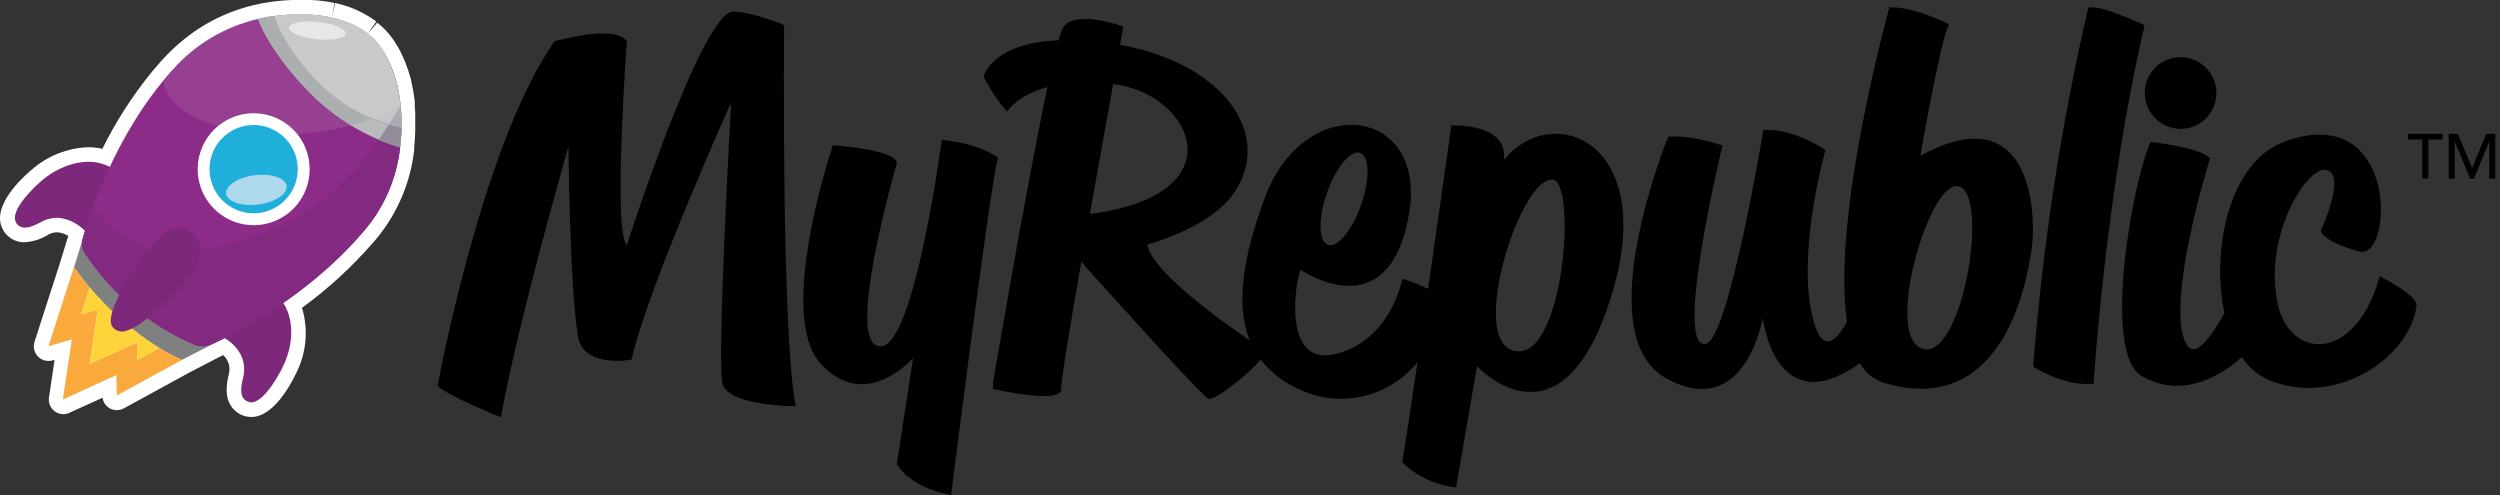
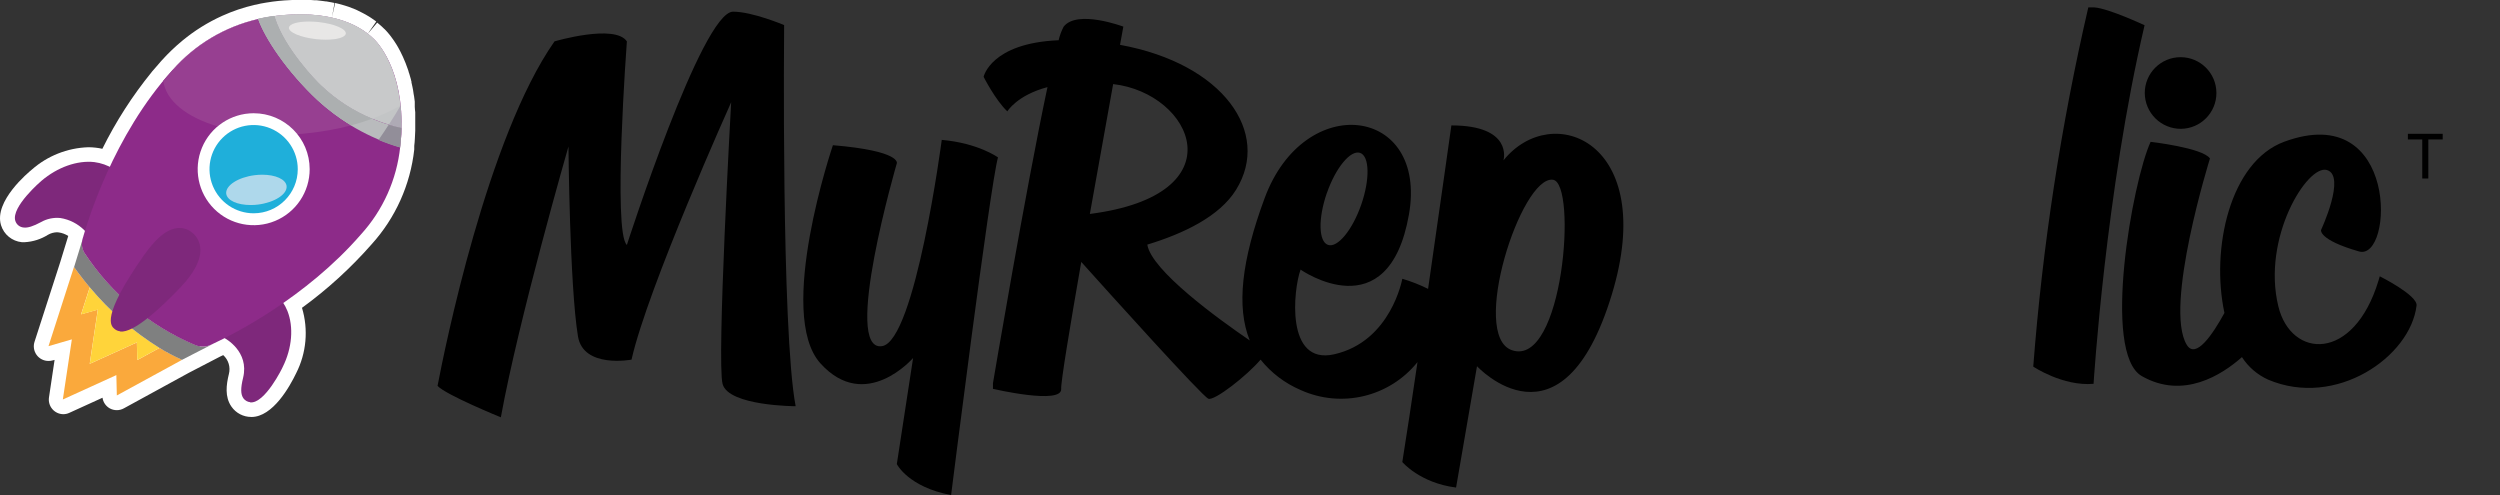
<svg xmlns="http://www.w3.org/2000/svg" width="404px" height="80px" viewBox="0 0 404 80" version="1.1">
  <rect x="0" y="0" width="404" height="80" fill="#333333" stroke="none" />
  <title>myrepublic</title>
  <g id="Page-4" stroke="none" stroke-width="1" fill="none" fill-rule="evenodd">
    <g id="myrepublic" fill-rule="nonzero">
-       <path d="M40.596,67.379 C39.324,67.381 38.131,66.759 37.406,65.715 C36.294,64.12 36.57,62.164 36.984,60.454 C37.28,59.342 36.927,58.157 36.072,57.387 L35.55,57.633 L30.528,60.24 L20.023,65.983 C19.308,66.382 18.437,66.382 17.722,65.983 C17.093,65.623 16.665,64.991 16.564,64.273 L11.197,66.719 C10.889,66.862 10.554,66.935 10.215,66.934 C9.533,66.924 8.889,66.619 8.448,66.099 C8.007,65.579 7.813,64.894 7.915,64.219 L8.82,58.162 L8.513,58.238 C8.299,58.3 8.077,58.331 7.854,58.33 C7.081,58.337 6.353,57.966 5.904,57.337 C5.455,56.708 5.342,55.9 5.599,55.171 L9.717,42.412 L11.028,38.133 C10.564,37.833 10.041,37.637 9.495,37.558 C9.398,37.544 9.301,37.536 9.203,37.535 C8.694,37.548 8.196,37.687 7.754,37.941 C6.632,38.647 5.35,39.059 4.027,39.137 C3.859,39.148 3.69,39.148 3.521,39.137 C1.949,38.981 0.625,37.895 0.163,36.385 C-1.018,32.505 4.602,27.858 5.139,27.413 C7.67,25.182 10.899,23.902 14.272,23.794 C14.669,23.793 15.066,23.816 15.46,23.863 C15.824,23.903 16.185,23.964 16.541,24.047 C18.722,19.638 21.389,15.487 24.493,11.671 L24.585,11.548 L24.708,11.41 C25.099,10.942 25.475,10.536 25.82,10.129 L25.981,9.938 L26.188,9.708 C27.207,8.586 28.303,7.538 29.47,6.571 C31.429,4.949 33.598,3.598 35.918,2.553 C37.597,1.795 39.346,1.204 41.14,0.79 L41.478,0.728 L42.129,0.575 L43.004,0.422 L44.069,0.261 L45.059,0.146 L45.963,0.069 L47.221,0 L50.242,0 L50.856,0.046 L51.185,0.046 L51.584,0.092 L52.266,0.176 L52.589,0.222 L52.711,0.222 C53.026,0.268 53.332,0.33 53.639,0.391 L54.061,0.483 L53.647,2.783 L54.16,0.483 L54.391,0.537 L54.828,0.644 L55.219,0.751 L55.763,0.912 L56.338,1.097 C56.691,1.219 57.044,1.357 57.389,1.503 C57.439,1.519 57.488,1.54 57.534,1.564 L57.741,1.664 C57.994,1.779 58.263,1.909 58.508,2.047 L58.815,2.208 L59.045,2.331 L59.344,2.507 L59.85,2.814 L60.034,2.937 L60.64,3.359 L60.801,3.481 L59.421,5.475 L60.954,3.658 C61.046,3.734 61.146,3.803 61.238,3.888 C61.545,4.141 61.828,4.394 62.082,4.654 L62.181,4.739 L62.465,5.038 L62.764,5.383 L63.117,5.82 L63.5,6.341 L63.676,6.594 L64.006,7.101 L64.19,7.4 C64.275,7.538 64.359,7.691 64.436,7.837 C64.436,7.837 64.696,8.312 64.719,8.366 C64.742,8.419 65.072,9.087 65.11,9.179 L65.54,10.191 L65.823,10.958 L65.931,11.257 L65.985,11.41 C65.985,11.517 66.138,11.908 66.138,11.908 C66.23,12.207 66.299,12.445 66.36,12.675 L66.406,12.829 C66.406,12.944 66.46,13.059 66.491,13.174 L66.491,13.312 C66.552,13.565 66.606,13.818 66.659,14.078 C66.713,14.339 66.728,14.4 66.751,14.554 L66.82,14.953 C66.82,15.16 66.889,15.382 66.92,15.604 C66.951,15.827 66.997,16.141 67.027,16.417 L67.027,17.268 C67.027,17.56 67.081,17.843 67.104,18.142 L67.104,20.842 C67.113,20.936 67.113,21.031 67.104,21.125 C67.104,21.194 67.043,22.375 67.043,22.375 C67.043,22.774 66.981,23.142 66.943,23.571 C66.948,23.658 66.948,23.745 66.943,23.832 L66.943,23.978 C66.946,24.037 66.946,24.095 66.943,24.154 C66.317,29.866 63.901,35.233 60.042,39.49 C56.684,43.311 52.914,46.75 48.801,49.742 C49.86,53.257 49.522,57.045 47.857,60.316 C46.838,62.44 44.092,67.386 40.611,67.386 L40.596,67.379 Z" id="Path" fill="#FFFFFF" />
+       <path d="M40.596,67.379 C39.324,67.381 38.131,66.759 37.406,65.715 C36.294,64.12 36.57,62.164 36.984,60.454 C37.28,59.342 36.927,58.157 36.072,57.387 L35.55,57.633 L30.528,60.24 L20.023,65.983 C19.308,66.382 18.437,66.382 17.722,65.983 C17.093,65.623 16.665,64.991 16.564,64.273 L11.197,66.719 C10.889,66.862 10.554,66.935 10.215,66.934 C9.533,66.924 8.889,66.619 8.448,66.099 C8.007,65.579 7.813,64.894 7.915,64.219 L8.82,58.162 L8.513,58.238 C8.299,58.3 8.077,58.331 7.854,58.33 C7.081,58.337 6.353,57.966 5.904,57.337 C5.455,56.708 5.342,55.9 5.599,55.171 L9.717,42.412 L11.028,38.133 C10.564,37.833 10.041,37.637 9.495,37.558 C9.398,37.544 9.301,37.536 9.203,37.535 C8.694,37.548 8.196,37.687 7.754,37.941 C6.632,38.647 5.35,39.059 4.027,39.137 C3.859,39.148 3.69,39.148 3.521,39.137 C1.949,38.981 0.625,37.895 0.163,36.385 C-1.018,32.505 4.602,27.858 5.139,27.413 C7.67,25.182 10.899,23.902 14.272,23.794 C14.669,23.793 15.066,23.816 15.46,23.863 C15.824,23.903 16.185,23.964 16.541,24.047 C18.722,19.638 21.389,15.487 24.493,11.671 L24.585,11.548 L24.708,11.41 C25.099,10.942 25.475,10.536 25.82,10.129 L25.981,9.938 L26.188,9.708 C27.207,8.586 28.303,7.538 29.47,6.571 C31.429,4.949 33.598,3.598 35.918,2.553 C37.597,1.795 39.346,1.204 41.14,0.79 L41.478,0.728 L42.129,0.575 L43.004,0.422 L44.069,0.261 L45.059,0.146 L45.963,0.069 L47.221,0 L50.242,0 L50.856,0.046 L51.185,0.046 L51.584,0.092 L52.266,0.176 L52.589,0.222 L52.711,0.222 C53.026,0.268 53.332,0.33 53.639,0.391 L54.061,0.483 L53.647,2.783 L54.16,0.483 L54.391,0.537 L54.828,0.644 L55.219,0.751 L55.763,0.912 L56.338,1.097 C56.691,1.219 57.044,1.357 57.389,1.503 C57.439,1.519 57.488,1.54 57.534,1.564 L57.741,1.664 C57.994,1.779 58.263,1.909 58.508,2.047 L58.815,2.208 L59.045,2.331 L59.344,2.507 L59.85,2.814 L60.034,2.937 L60.64,3.359 L60.801,3.481 L59.421,5.475 L60.954,3.658 C61.046,3.734 61.146,3.803 61.238,3.888 C61.545,4.141 61.828,4.394 62.082,4.654 L62.181,4.739 L62.465,5.038 L62.764,5.383 L63.117,5.82 L63.5,6.341 L63.676,6.594 L64.006,7.101 L64.19,7.4 C64.275,7.538 64.359,7.691 64.436,7.837 C64.436,7.837 64.696,8.312 64.719,8.366 C64.742,8.419 65.072,9.087 65.11,9.179 L65.54,10.191 L65.823,10.958 L65.931,11.257 L65.985,11.41 C65.985,11.517 66.138,11.908 66.138,11.908 C66.23,12.207 66.299,12.445 66.36,12.675 L66.406,12.829 C66.406,12.944 66.46,13.059 66.491,13.174 L66.491,13.312 C66.552,13.565 66.606,13.818 66.659,14.078 C66.713,14.339 66.728,14.4 66.751,14.554 C66.82,15.16 66.889,15.382 66.92,15.604 C66.951,15.827 66.997,16.141 67.027,16.417 L67.027,17.268 C67.027,17.56 67.081,17.843 67.104,18.142 L67.104,20.842 C67.113,20.936 67.113,21.031 67.104,21.125 C67.104,21.194 67.043,22.375 67.043,22.375 C67.043,22.774 66.981,23.142 66.943,23.571 C66.948,23.658 66.948,23.745 66.943,23.832 L66.943,23.978 C66.946,24.037 66.946,24.095 66.943,24.154 C66.317,29.866 63.901,35.233 60.042,39.49 C56.684,43.311 52.914,46.75 48.801,49.742 C49.86,53.257 49.522,57.045 47.857,60.316 C46.838,62.44 44.092,67.386 40.611,67.386 L40.596,67.379 Z" id="Path" fill="#FFFFFF" />
      <path d="M338.435,1.196 L337.469,1.196 C333.049,20.294 330.076,39.698 328.574,59.243 C328.574,59.243 333.329,62.448 338.32,62.026 C338.32,62.026 340.253,31.055 346.563,4.079 C346.563,4.079 340.751,1.357 338.443,1.196" id="Path" fill="#000000" />
      <path d="M384.574,44.643 C384.505,44.873 384.443,45.095 384.374,45.318 C380.364,58.583 370.227,57.962 368.179,49.504 C365.488,38.432 372.865,26.562 376.024,27.474 C379.183,28.387 375.081,37.167 375.081,37.167 C375.081,37.167 374.628,38.746 381.215,40.633 C386.82,42.235 387.748,16.041 369.13,22.904 C360.335,26.148 357.253,40.219 359.469,50.57 C357.582,54.021 354.83,58.116 353.38,55.723 C349.646,49.589 357.13,25.611 357.13,25.611 C355.972,23.886 347.537,22.92 347.537,22.92 C344.6,29.322 339.624,57.034 346.111,60.776 C352.828,64.61 359.093,60.554 362.298,57.709 C363.33,59.305 364.799,60.569 366.531,61.351 C377.496,66.006 389.535,57.656 390.516,49.374 C390.708,47.718 384.558,44.643 384.558,44.643" id="Path" fill="#000000" />
      <path d="M126.715,4.056 C126.715,4.056 121.608,1.886 118.464,1.886 C113.434,1.886 101.303,39.582 101.303,39.582 C99.003,37.542 101.303,6.686 101.303,6.686 C99.371,3.811 89.61,6.686 89.61,6.686 C78.744,22.168 71.82,56.528 70.708,62.356 C71.989,63.79 80.937,67.44 80.937,67.44 C83.82,51.559 91.864,23.671 91.864,23.671 C91.864,23.671 92.048,46.123 93.398,54.343 C94.249,59.588 102.055,58.116 102.055,58.116 C104.677,46.476 118.157,16.524 118.157,16.524 C118.157,16.524 115.788,58.522 116.777,62.072 C117.766,65.623 128.578,65.646 128.578,65.646 C126.239,53.43 126.715,4.072 126.715,4.072" id="Path" fill="#000000" />
      <path d="M152.188,22.605 C152.188,22.605 147.901,55.171 142.526,55.938 C136.024,56.919 144.926,26.393 144.926,26.393 C144.926,26.393 145.693,24.392 134.598,23.464 C134.598,23.464 125.327,50.724 132.596,58.737 C139.865,66.75 147.556,57.855 147.556,57.855 L144.926,74.993 C144.926,74.993 146.774,78.712 153.698,80 C153.698,80 159.979,30.066 161.274,25.435 C161.274,25.435 158.123,23.134 152.196,22.605" id="Path" fill="#000000" />
-       <path d="M310.9,56.421 C304.221,55.041 311.582,29.422 316.359,30.081 C321.658,30.81 317.264,57.74 310.9,56.421 M310.332,25.197 C310.332,25.197 313.568,6.38 314.971,3.926 C314.971,3.926 309.289,0.989 305.333,1.196 C305.333,1.196 295.939,34.698 298.478,52.02 C296.53,55.501 294.007,57.702 292.589,49.719 C290.733,39.222 294.989,24.246 294.989,24.246 C294.989,24.246 289.851,20.665 284.959,21.018 C284.959,21.018 279.361,54.918 275.642,55.57 C270.359,56.49 278.349,23.51 278.349,23.51 C278.349,23.51 273.373,21.762 269.585,22.091 C269.585,22.091 256.488,54.113 269.255,61.144 C282.022,68.176 284.859,51.375 284.859,51.375 C284.859,51.375 286.83,68.452 300.579,58.698 C301.405,60.203 302.777,61.334 304.413,61.858 C324.165,67.777 327.57,44.505 328.183,41.108 C329.318,34.974 328.521,15.175 310.332,25.189" id="Shape" fill="#000000" />
      <path d="M244.326,56.59 C237.463,54.228 245.814,28.372 250.951,29.046 C254.931,29.568 252.631,59.45 244.326,56.59 M176.12,34.575 C177.469,26.984 178.849,19.308 179.885,13.588 C192.713,15.052 200.281,31.469 176.12,34.575 M214.421,31.209 C215.84,27.099 218.255,24.192 219.789,24.706 C221.322,25.22 221.399,28.977 219.973,33.08 C218.547,37.182 216.139,40.104 214.605,39.574 C213.072,39.045 212.995,35.303 214.414,31.201 M242.977,25.833 C242.977,25.833 244.51,20.266 234.542,20.266 C234.542,20.266 232.763,32.919 230.777,46.683 C229.44,46.016 228.047,45.47 226.613,45.049 C226.613,45.049 224.811,55.186 215.587,57.257 C207.696,59.028 209.008,46.767 210.173,43.569 C210.173,43.569 224.359,53.538 227.687,34.659 C230.754,17.199 210.817,14.584 204.368,32.014 C200.634,42.09 199.768,49.589 201.961,55.018 C196.877,51.544 186.05,43.7 185.406,39.528 C191.195,37.772 197.084,34.997 199.76,30.649 C205.442,21.447 197.705,10.29 180.996,7.246 C181.334,5.383 181.533,4.302 181.533,4.302 C181.533,4.302 174.065,1.495 171.887,4.309 C171.521,5.002 171.248,5.739 171.074,6.502 C160.109,6.963 158.951,12.414 158.951,12.414 C158.951,12.414 160.868,16.195 162.785,17.997 C162.785,17.997 164.319,15.397 169.272,14.078 C165.76,30.565 160.462,61.927 160.462,61.927 L160.462,62.839 C160.462,62.839 171.68,65.462 171.488,62.839 C171.412,61.827 172.891,52.871 174.732,42.327 C179.01,47.097 194.277,64.051 195.274,64.434 C196.271,64.817 201.577,60.646 203.709,58.116 C205.428,60.258 207.648,61.943 210.173,63.023 C216.762,66.01 224.537,64.155 229.067,58.514 C228.155,64.741 227.28,70.499 226.613,74.663 C226.613,74.663 229.458,78.052 235.301,78.788 L238.683,59.181 C238.683,59.181 252.408,74.042 260.467,47.603 C268.013,22.843 250.798,16.164 242.961,25.918" id="Shape" fill="#000000" />
      <path d="M352.414,20.819 C355.607,20.802 358.184,18.202 358.173,15.009 C358.161,11.816 355.567,9.234 352.373,9.24 C349.18,9.246 346.594,11.836 346.594,15.029 C346.6,16.571 347.218,18.047 348.313,19.132 C349.407,20.218 350.888,20.825 352.429,20.819" id="Path" fill="#000000" />
      <polygon id="Path" fill="#000000" points="391.436 22.536 389.113 22.536 389.113 21.624 394.741 21.624 394.741 22.536 392.418 22.536 392.418 28.847 391.436 28.847" />
-       <polygon id="Path" fill="#000000" points="401.788 21.624 399.511 27.091 399.465 27.091 397.172 21.624 395.715 21.624 395.715 28.847 396.689 28.847 396.689 22.904 396.712 22.904 399.15 28.847 399.802 28.847 402.241 22.904 402.264 22.904 402.264 28.847 403.245 28.847 403.245 21.624" />
      <path d="M14.571,38.256 L13.635,37.213 C12.586,36.16 11.23,35.468 9.763,35.234 C8.672,35.119 7.572,35.35 6.619,35.894 C5.369,36.569 4.472,36.852 3.836,36.768 C3.196,36.724 2.652,36.286 2.471,35.671 C1.788,33.425 6.642,29.261 6.696,29.223 C9.287,27.014 12.485,25.887 15.238,26.194 C17.447,26.48 19.432,27.686 20.705,29.514 L21.28,30.281 L14.571,38.256 Z" id="Path" fill="#7E287B" />
      <path d="M40.435,64.994 C39.997,64.953 39.598,64.727 39.338,64.373 C38.878,63.721 38.871,62.755 39.285,61.045 C40.327,56.774 36.371,54.68 36.217,54.596 L34.975,53.952 L40.956,45.433 L41.853,45.785 C43.951,46.561 45.622,48.188 46.454,50.264 C47.466,52.848 47.221,56.229 45.687,59.304 C45.687,59.358 42.797,65.293 40.419,65.024" id="Path" fill="#7E287B" />
      <path d="M25.781,56.222 L22.185,58.185 L22.116,55.34 L14.494,58.798 L15.805,50.026 L13.098,50.793 L14.509,46.422 C14.18,46.031 13.881,45.655 13.605,45.318 C13.032,44.607 12.483,43.878 11.956,43.132 L7.838,55.938 L11.611,54.841 L10.154,64.557 L18.803,60.615 L18.88,63.905 L29.431,58.146 C29.102,58.001 28.787,57.847 28.473,57.694 C27.537,57.241 26.648,56.751 25.781,56.229" id="Path" fill="#FAA93C" />
      <path d="M26.571,56.705 C26.305,56.562 26.05,56.408 25.804,56.245 L26.571,56.705 Z" id="Path" fill="#FFD43A" />
      <path d="M14.049,45.878 L14.049,45.831 L14.049,45.878 Z" id="Path" fill="#FFD43A" />
      <path d="M14.279,46.154 L14.226,46.092 L14.279,46.154 Z" id="Path" fill="#FFD43A" />
      <path d="M28.45,57.671 L27.683,57.272 L28.45,57.671 Z" id="Path" fill="#FFD43A" />
      <path d="M14.517,46.437 L13.106,50.808 L15.813,50.041 L14.502,58.79 L22.124,55.332 L22.185,58.177 L25.781,56.222 C21.529,53.582 17.726,50.279 14.517,46.437" id="Path" fill="#FFD43A" />
      <path d="M27.392,57.134 L26.839,56.82 C27.031,56.927 27.223,57.034 27.422,57.134" id="Path" fill="#FFD43A" />
      <path d="M32.291,55.938 C32.027,55.905 31.769,55.835 31.525,55.731 C24.226,52.649 18.006,47.472 13.651,40.855 C13.267,40.208 13.16,39.435 13.352,38.708 C13.352,38.67 13.39,38.555 13.436,38.394 L11.971,43.163 C12.293,43.623 12.853,44.39 13.62,45.356 C13.681,45.44 14.042,45.878 14.057,45.893 L14.233,46.108 C14.253,46.13 14.27,46.153 14.287,46.177 L14.525,46.453 C17.734,50.294 21.536,53.597 25.789,56.237 L26.556,56.697 L26.809,56.835 L27.384,57.149 L27.652,57.287 L28.419,57.686 C28.741,57.847 29.071,58.001 29.408,58.154 L34.507,55.531 C34.101,55.723 33.84,55.838 33.741,55.861 C33.27,56.023 32.765,56.06 32.276,55.969" id="Path" fill="#7F8080" />
      <path d="M60.525,6.41 C54.076,-0.038 41.685,3.067 41.692,3.083 C36.342,4.313 31.514,7.194 27.89,11.318 C18.244,21.907 14.088,36.047 13.405,38.386 C13.359,38.547 13.329,38.662 13.321,38.7 C13.135,39.428 13.245,40.2 13.628,40.847 C17.976,47.478 24.197,52.667 31.502,55.754 C31.746,55.858 32.004,55.928 32.268,55.961 C32.76,56.05 33.267,56.013 33.741,55.854 C33.81,55.854 34.07,55.716 34.507,55.516 C37.575,54.09 49.429,48.147 58.332,37.88 C61.898,33.959 64.12,29.003 64.673,23.732 C65.946,12.345 61.269,7.154 60.525,6.41" id="Path" fill="#8D2B89" />
      <path d="M64.88,20.151 C64.88,11.241 61.192,7.062 60.533,6.41 C55.932,1.81 48.348,2.078 44.345,2.576 L44.345,2.645 C44.345,2.722 44.43,2.921 44.43,2.929 C45.963,7.768 50.986,13.005 51.829,13.756 C55.454,17.216 59.966,19.604 64.865,20.658 L64.865,20.834 L64.865,20.128 L64.88,20.151 Z" id="Path" fill="#C3C5C6" />
      <path d="M44.345,2.607 L44.261,2.607 L44.345,2.607 Z" id="Path" fill="#B9BBBD" />
      <path d="M64.873,20.665 C59.975,19.608 55.464,17.22 51.837,13.764 C50.986,12.997 46.002,7.783 44.437,2.937 L44.345,2.661 C44.347,2.633 44.347,2.605 44.345,2.576 L44.169,2.576 C43.334,2.685 42.505,2.836 41.685,3.029 C42.781,6.196 46.362,11.556 51.239,16.141 C55.072,19.695 59.671,22.319 64.681,23.809 C64.673,23.779 64.673,23.747 64.681,23.717 C64.788,22.705 64.85,21.746 64.873,20.834 L64.873,20.665 Z" id="Path" fill="#B9BBBD" />
      <path d="M64.735,17.054 C64.839,18.073 64.887,19.096 64.88,20.121 L64.88,20.404 C64.897,19.275 64.849,18.146 64.735,17.023" id="Path" fill="#822980" />
      <path d="M64.735,17.054 C64.183,18.012 63.561,19.04 62.848,20.121 C63.513,20.336 64.189,20.518 64.873,20.665 L64.873,20.128 C64.877,19.104 64.828,18.08 64.727,17.061" id="Path" fill="#AEAAB5" />
      <path d="M64.873,20.719 L64.873,20.865 C64.873,21.762 64.788,22.705 64.681,23.694 L64.681,23.564 C64.773,22.628 64.834,21.739 64.85,20.888 L64.85,20.742" id="Path" fill="#822980" />
      <path d="M64.873,20.719 L64.873,20.865 L64.873,20.719 Z" id="Path" fill="#AEAAB5" />
      <path d="M13.536,38.002 C13.49,38.156 13.459,38.279 13.428,38.386 C13.428,38.286 13.49,38.156 13.536,38.002" id="Path" fill="#DBD5E1" />
-       <path d="M61.177,22.613 L60.464,23.625 C53.815,32.934 44.299,38.708 31.862,40.372 C30.756,40.522 29.642,40.599 28.526,40.602 C18.803,40.602 16.626,34.023 14.862,33.923 C14.195,35.771 13.766,37.197 13.528,37.995 C13.482,38.148 13.451,38.279 13.421,38.386 C13.39,38.493 13.344,38.662 13.336,38.7 C13.275,38.93 13.244,39.168 13.244,39.406 C13.243,39.91 13.378,40.406 13.635,40.84 C17.981,47.467 24.197,52.655 31.494,55.746 C31.737,55.854 31.996,55.924 32.261,55.953 C32.464,55.98 32.669,55.996 32.874,55.999 C33.168,56.007 33.46,55.955 33.733,55.846 C33.802,55.846 34.055,55.708 34.5,55.516 C37.567,54.09 49.422,48.147 58.324,37.88 C61.891,33.959 64.115,29.003 64.673,23.732 C64.676,23.76 64.676,23.789 64.673,23.817 C63.483,23.492 62.317,23.085 61.184,22.598" id="Path" fill="#822980" />
      <path d="M62.81,20.167 C62.312,20.934 61.767,21.754 61.169,22.613 C62.303,23.099 63.468,23.506 64.658,23.832 C64.654,23.804 64.654,23.776 64.658,23.748 L64.658,23.732 C64.765,22.743 64.827,21.8 64.85,20.895 L64.85,20.665 C64.153,20.528 63.465,20.354 62.787,20.144" id="Path" fill="#928E99" />
      <path d="M19.417,53.538 C19.094,53.505 18.788,53.38 18.535,53.177 C17.914,52.671 16.235,51.314 23.205,41.33 C25.452,38.102 27.476,36.638 29.393,36.86 C30.026,36.943 30.62,37.209 31.103,37.627 C31.867,38.258 32.33,39.182 32.376,40.173 C32.483,41.975 31.402,44.083 29.163,46.437 C25.927,49.834 21.618,53.822 19.425,53.576" id="Path" fill="#7E287B" />
      <path d="M48.463,2.331 C47.086,2.333 45.711,2.425 44.345,2.607 C45.581,2.444 46.826,2.354 48.072,2.339 L49.391,2.339 L48.456,2.339" id="Path" fill="#FFFFFF" />
-       <path d="M61.138,7.116 C62.212,8.481 64.206,11.648 64.727,17.023 L64.727,17.061 C64.175,11.694 62.212,8.481 61.131,7.093 M48.095,2.316 C46.848,2.332 45.604,2.424 44.368,2.592 C45.604,2.428 46.849,2.336 48.095,2.316" id="Shape" fill="#973F91" />
      <path d="M52.65,6.41 C52.138,6.411 51.626,6.383 51.116,6.326 C48.563,6.096 46.6,5.222 46.692,4.447 C46.776,3.849 48.118,3.466 49.928,3.466 C50.411,3.466 50.932,3.466 51.461,3.55 C54.007,3.796 55.978,4.662 55.886,5.429 C55.801,6.027 54.444,6.403 52.65,6.403 M48.463,2.323 L48.072,2.323 C46.826,2.343 45.581,2.435 44.345,2.599 C44.345,2.599 44.345,2.645 44.345,2.668 C44.382,2.766 44.426,2.861 44.476,2.952 C46.009,7.791 51.009,12.997 51.852,13.764 C54.251,16.069 57.06,17.905 60.134,19.178 C61.709,18.601 63.232,17.893 64.689,17.061 C64.684,17.041 64.684,17.02 64.689,17 C64.129,11.632 62.174,8.458 61.1,7.093 C60.91,6.845 60.705,6.61 60.487,6.387 C57.419,3.366 53.11,2.454 49.36,2.323 L48.425,2.323" id="Shape" fill="#C8C9CA" />
      <path d="M44.276,2.615 C43.408,2.726 42.545,2.882 41.692,3.083 C36.578,6.15 32.383,8.182 27.89,11.318 C27.826,11.377 27.767,11.441 27.714,11.51 L27.89,11.318 C31.513,7.193 36.342,4.312 41.692,3.083 C41.692,3.083 42.705,2.829 44.269,2.615 L44.276,2.615 Z" id="Path" fill="#FFFFFF" />
      <path d="M41.692,3.083 C36.342,4.312 31.513,7.193 27.89,11.318 L27.714,11.51 C27.254,12.016 26.816,12.529 26.379,13.043 C26.809,16.31 30.167,18.932 35.136,20.412 C36.998,18.836 39.417,18.08 41.845,18.315 C44.273,18.55 46.502,19.758 48.026,21.662 C48.617,21.662 49.207,21.578 49.805,21.516 C52.116,21.281 54.405,20.868 56.653,20.282 C54.706,19.089 52.875,17.715 51.185,16.179 C46.308,11.579 42.751,6.211 41.631,3.075 L41.692,3.083 Z M44.276,2.615 C43.407,2.721 42.544,2.878 41.692,3.083 C41.692,3.083 42.659,2.837 44.177,2.63 L44.269,2.63" id="Shape" fill="#973F91" />
      <polyline id="Path" fill="#ACAFB0" points="44.345 2.607 44.269 2.607 44.353 2.607" />
      <path d="M44.345,2.607 L44.177,2.607 C43.341,2.712 42.512,2.863 41.692,3.06 C42.789,6.226 46.37,11.579 51.254,16.164 C52.942,17.7 54.77,19.073 56.714,20.266 C57.925,19.944 59.076,19.584 60.172,19.178 C57.086,17.912 54.266,16.075 51.86,13.764 C51.017,12.997 46.025,7.775 44.46,2.937 C44.46,2.937 44.391,2.73 44.376,2.661 C44.375,2.633 44.375,2.605 44.376,2.576" id="Path" fill="#ACAFB0" />
      <path d="M49.928,3.474 C48.118,3.474 46.769,3.849 46.692,4.455 C46.6,5.222 48.571,6.058 51.116,6.334 C51.626,6.39 52.138,6.418 52.65,6.418 C54.46,6.418 55.801,6.042 55.886,5.437 C55.985,4.67 54.007,3.834 51.461,3.558 C50.925,3.504 50.411,3.474 49.928,3.474" id="Path" fill="#E8E7E6" />
-       <path d="M64.727,17.015 L64.727,17.054 L64.727,17.015 Z" id="Path" fill="#8C3989" />
      <polyline id="Path" fill="#B1AFB8" points="64.727 17.015 64.727 17.077 64.727 17.038" />
      <path d="M50.043,27.336 C50.046,30.997 47.843,34.298 44.462,35.701 C41.082,37.104 37.189,36.332 34.599,33.745 C32.01,31.158 31.234,27.265 32.634,23.883 C34.034,20.501 37.334,18.296 40.995,18.296 C45.989,18.296 50.039,22.342 50.043,27.336" id="Path" fill="#FFFFFF" />
      <path d="M40.995,34.468 C38.109,34.471 35.506,32.734 34.4,30.069 C33.294,27.403 33.904,24.334 35.944,22.294 C37.985,20.253 41.054,19.644 43.719,20.749 C46.385,21.855 48.121,24.458 48.118,27.344 C48.114,31.276 44.927,34.463 40.995,34.468" id="Path" fill="#1FAFDA" />
      <path d="M42.375,28.233 C41.967,28.233 41.56,28.259 41.156,28.31 C38.464,28.648 36.417,29.989 36.555,31.293 C36.693,32.397 38.364,33.133 40.504,33.133 C40.909,33.134 41.314,33.109 41.715,33.057 C44.399,32.712 46.446,31.377 46.316,30.066 C46.186,28.962 44.514,28.233 42.382,28.233" id="Path" fill="#AED8EB" />
    </g>
  </g>
</svg>